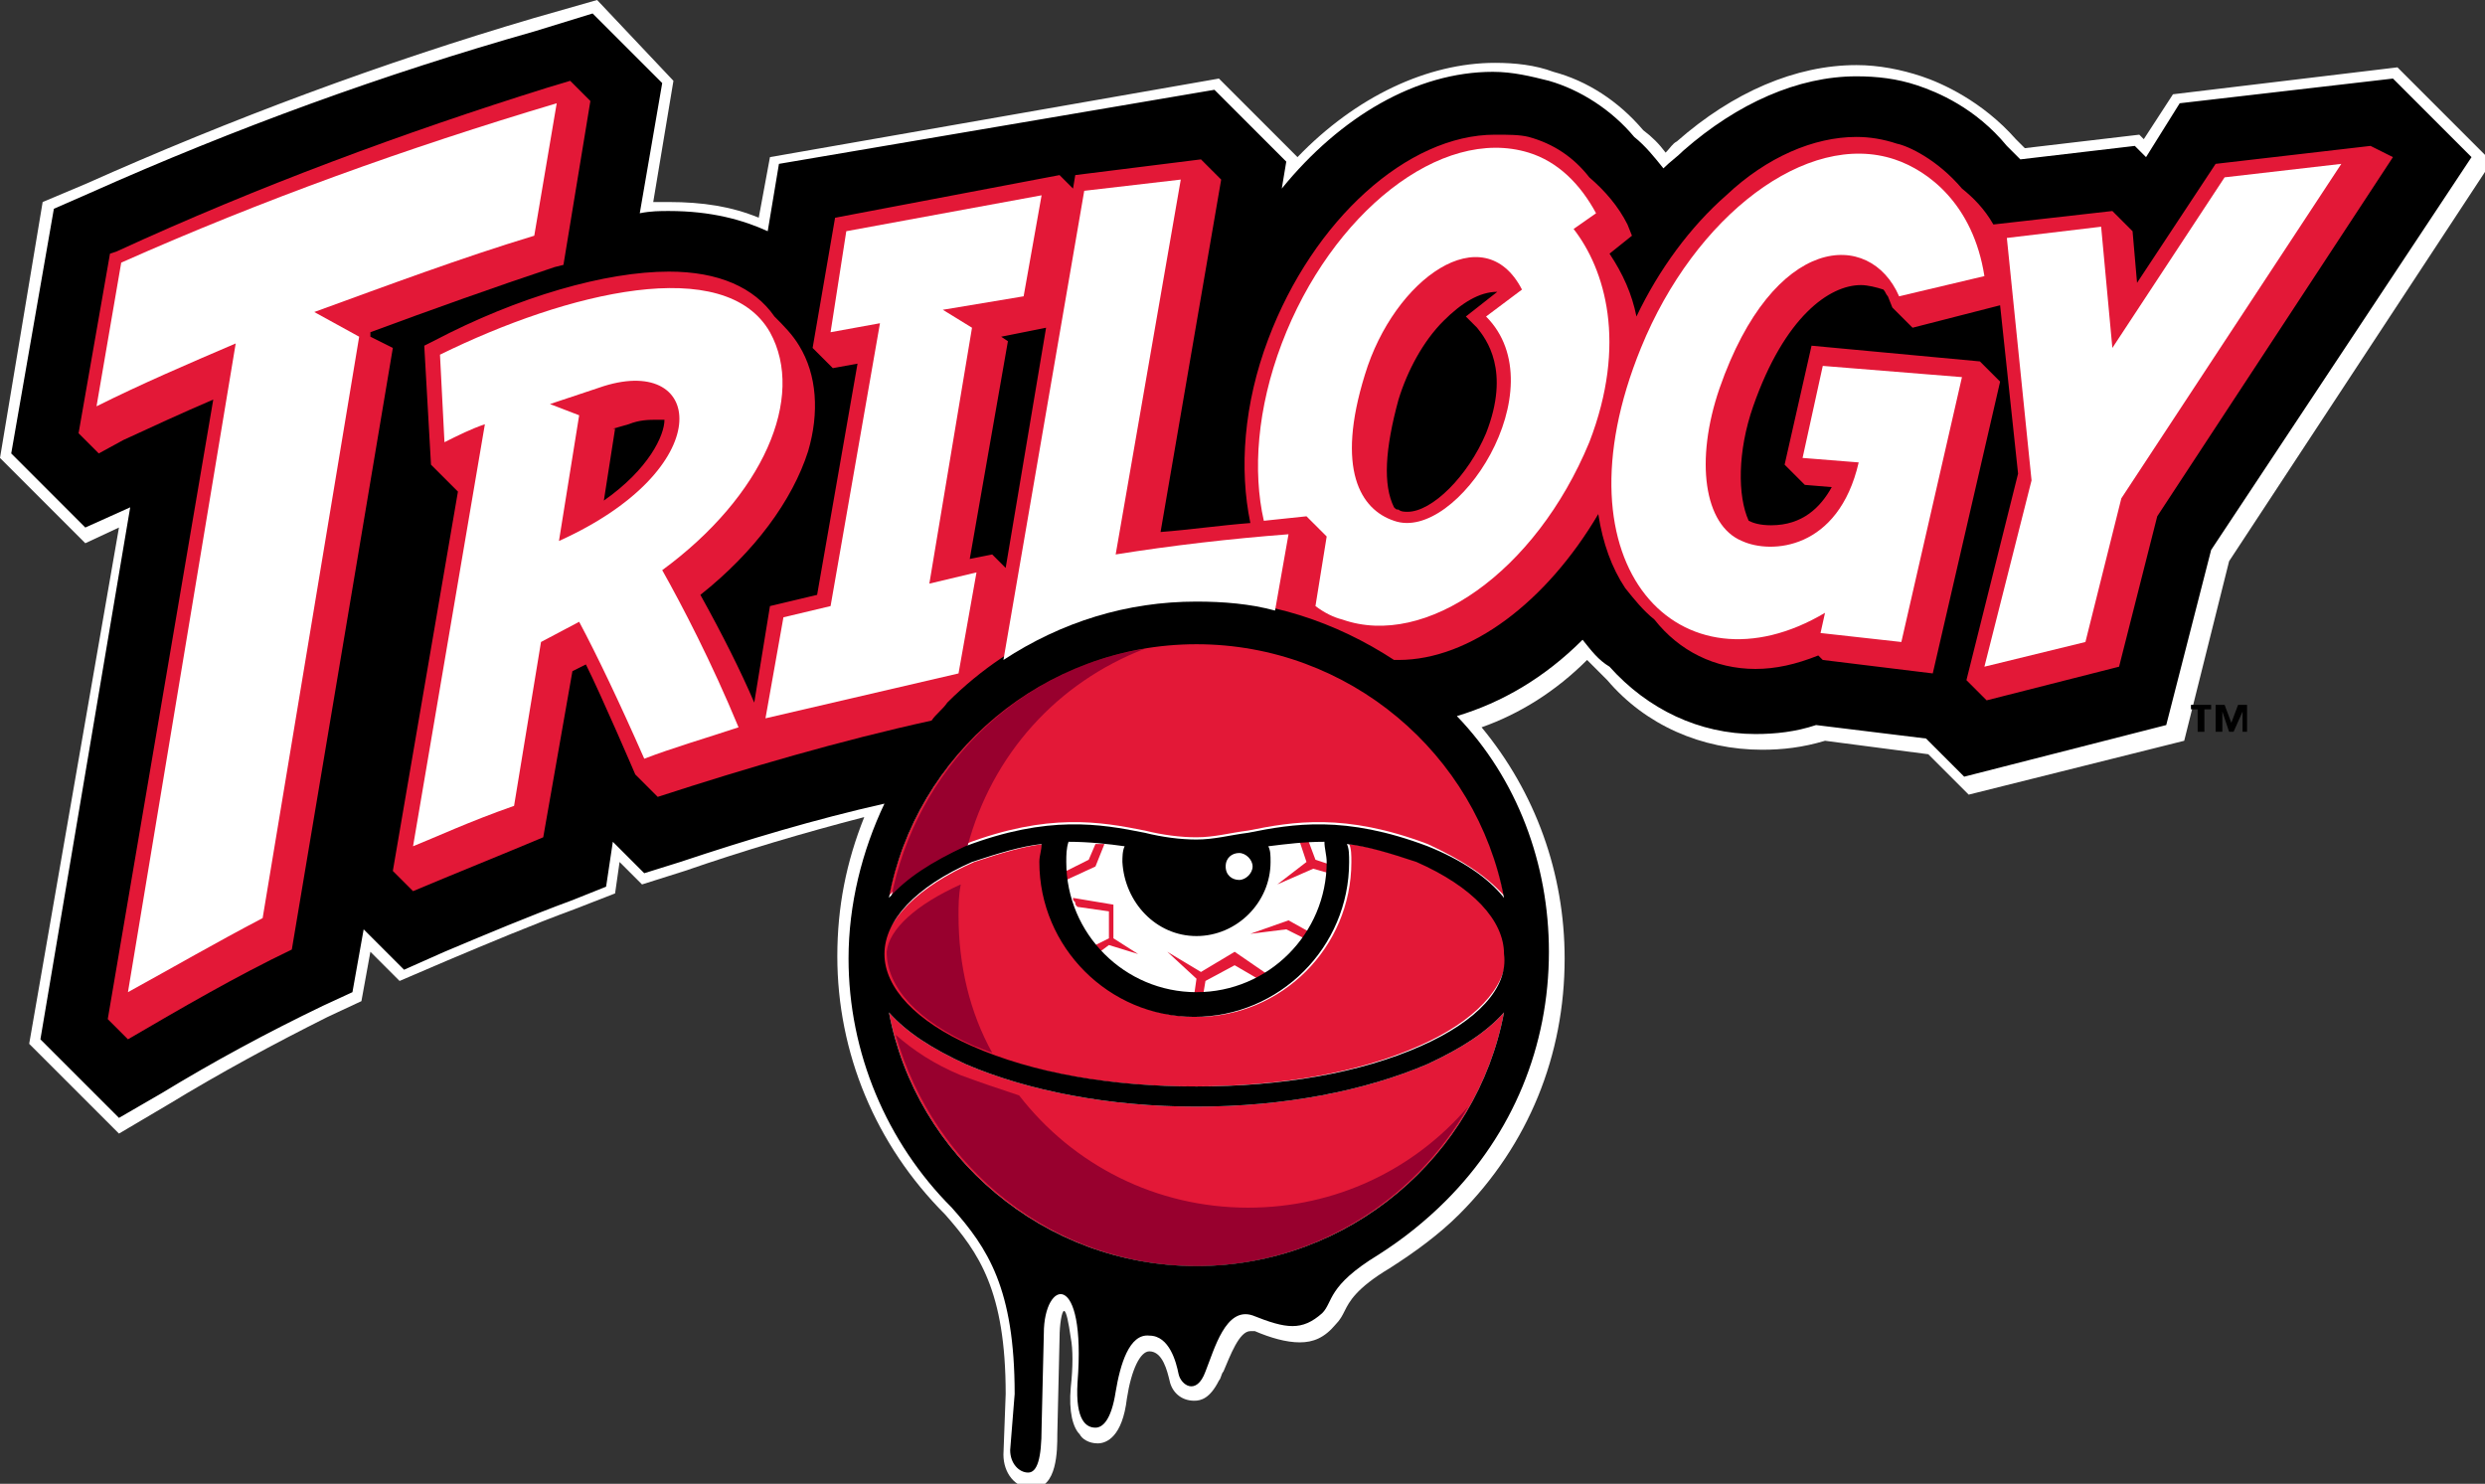
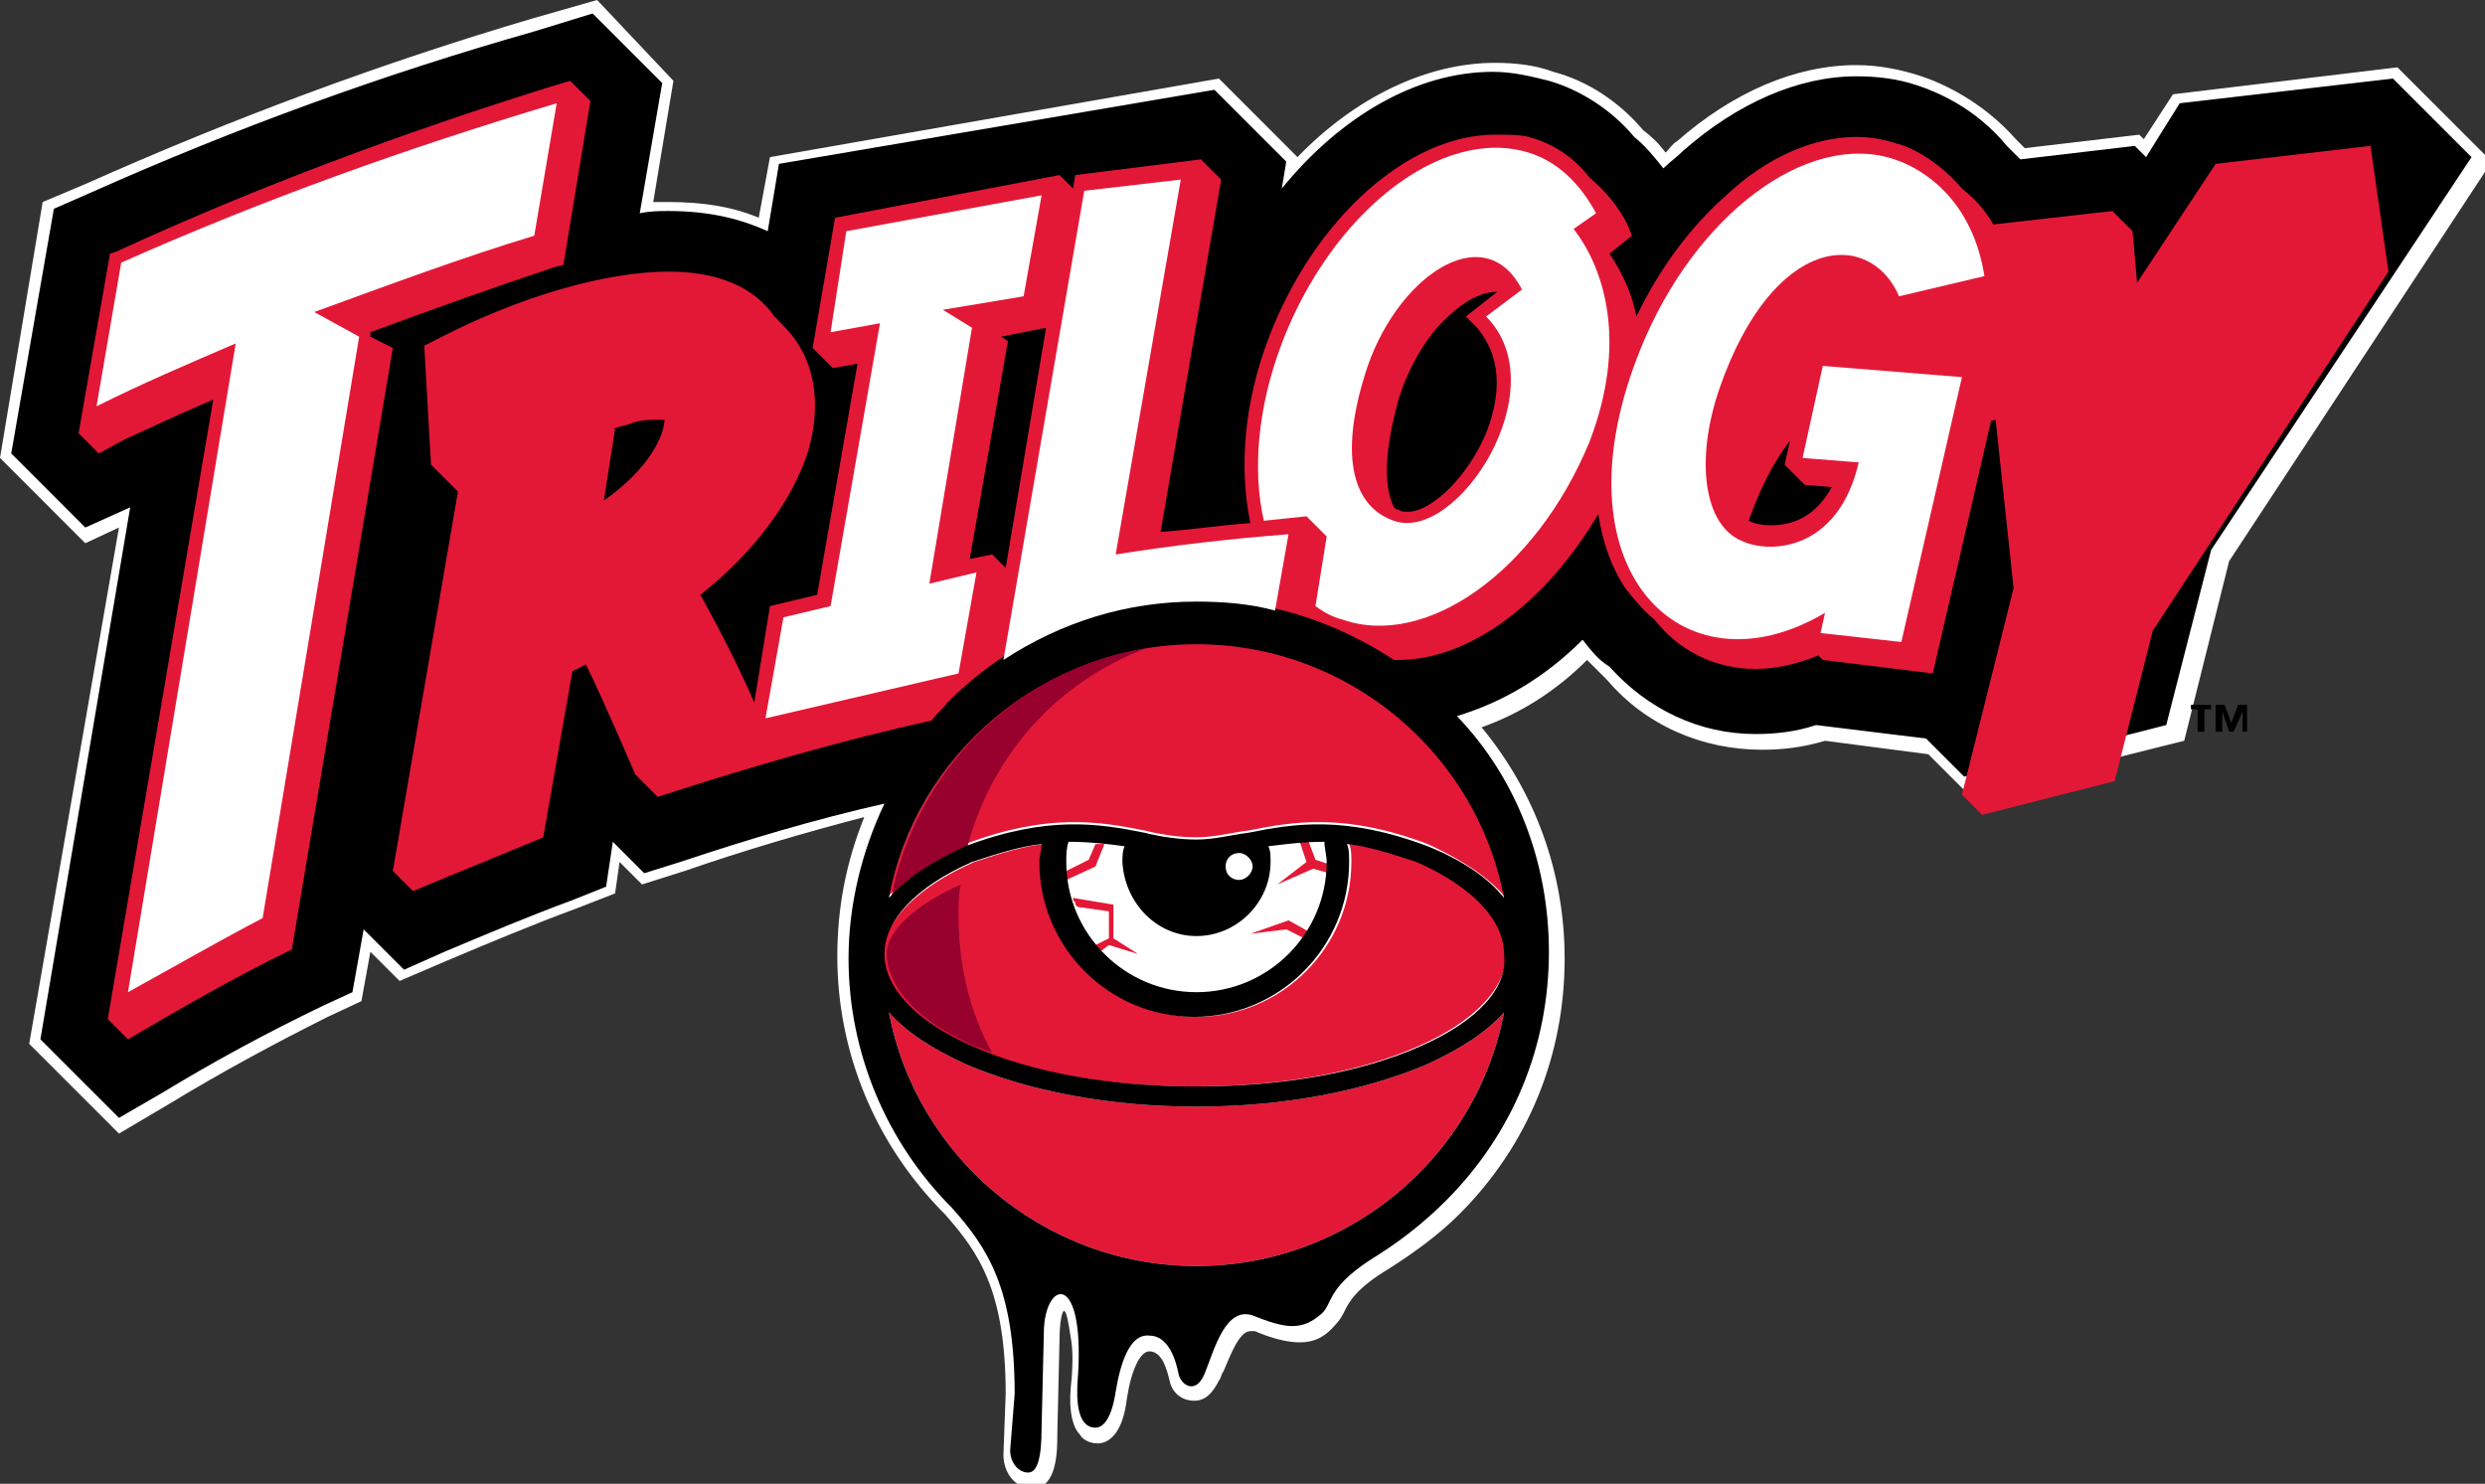
<svg xmlns="http://www.w3.org/2000/svg" id="Layer_1" x="0px" y="0px" viewBox="0 0 110.7 66.1" style="enable-background:new 0 0 110.7 66.1;" xml:space="preserve">
  <rect x="0" y="0" width="110.7" height="66.1" fill="#333333" stroke="none" />
  <style type="text/css"> .st0{fill:#D2AA41;} .st1{fill:#002B5C;} .st2{fill:#FFFFFF;} .st3{fill:#E31837;} .st4{fill:#231F20;} .st5{fill:url(#SVGID_1_);} .st6{fill:#D1A941;} .st7{fill:url(#SVGID_2_);} .st8{fill:#00002A;} .st9{fill:url(#SVGID_3_);} .st10{fill:#001846;} .st11{fill:#DCE5EB;} .st12{fill:#E21936;} .st13{fill:url(#SVGID_4_);} .st14{fill:url(#SVGID_5_);} .st15{fill:url(#SVGID_6_);} .st16{fill:url(#SVGID_7_);} .st17{fill:url(#SVGID_8_);} .st18{fill:#828E96;} .st19{fill:#9D0620;} .st20{fill:#022E61;} .st21{fill:#9C8C85;} .st22{fill:#FDFDFD;} .st23{fill:#F17636;} .st24{fill:#EF7636;} .st25{fill:#37246A;} .st26{fill:#FFC425;} .st27{fill:#00A160;} .st28{fill:#00483A;} .st29{fill:#FFD200;} .st30{fill:#B0B7BC;} .st31{fill:#652D89;} .st32{fill:#C4CED4;} .st33{fill:#0080C5;} .st34{fill:#00539B;} .st35{fill:#002D62;} .st36{fill:#D31245;} .st37{fill:#98002E;} </style>
  <g>
    <path class="st2" d="M106.8,3l-10,1.2l-1.3,2L95.3,6l-5.1,0.6c-0.1-0.1-0.3-0.3-0.4-0.4c-1.5-1.7-3.3-2.5-4.2-2.8 c-0.9-0.3-1.9-0.5-2.9-0.5c-2.7,0-5.5,1.2-8,3.4c-0.2,0.1-0.3,0.3-0.5,0.5c-0.3-0.4-0.6-0.7-1-1c-1.1-1.3-2.5-2.2-4-2.6 c-0.8-0.3-1.7-0.4-2.6-0.4c-3,0-6.2,1.5-8.8,4.2l-3.5-3.5l-20,3.5l-0.5,2.7c-1.2-0.5-2.5-0.7-4-0.7c-0.2,0-0.5,0-0.7,0l0.9-5.4 L26.6,0l-2.8,0.8C17,2.8,10.3,5.3,3.8,8.2L1.9,9L0,20.4l3.8,3.8l1.5-0.7L1.3,46.5l4,4l2.2-1.3c2.3-1.4,4.7-2.7,7.1-3.9l1.5-0.7 l0.4-2.2l1.3,1.3l2.1-0.9c1.9-0.8,3.8-1.6,5.7-2.3l1.8-0.7l0.2-1.4l1,1l1.9-0.6c2.6-0.9,5.3-1.7,8-2.4c-0.8,2-1.2,4-1.2,6.2 c0,4.3,1.7,8.4,4.8,11.5c1.5,1.7,2.7,3.4,2.7,8l-0.1,2.7c0,0.8,0.5,1.5,1.3,1.5c1.1,0,1.1-1.7,1.1-2.4l0.1-4.3 c0-0.6,0.1-1.2,0.2-1.2c0.1,0,0.2,0.5,0.3,1.2c0.1,0.5,0.1,1.3,0,2.2c-0.1,1.1,0.1,1.8,0.4,2.1c0.1,0.2,0.4,0.4,0.8,0.4 c0.4,0,1.1-0.3,1.3-2c0.2-1.3,0.6-2.1,1-2.1h0c0.6,0,0.8,0.9,0.9,1.3c0.1,0.5,0.5,0.9,1.1,0.9c0.3,0,0.7-0.1,1.1-0.9 c0.1-0.1,0.1-0.3,0.2-0.4c0.3-0.7,0.7-1.8,1.2-1.8c0.1,0,0.1,0,0.2,0c0.7,0.3,1.4,0.5,2,0.5c0.6,0,1.1-0.2,1.6-0.8 c0.2-0.2,0.3-0.4,0.4-0.6c0.2-0.4,0.5-1,2-1.9c1.1-0.7,2.2-1.5,3.1-2.4c3.1-3.1,4.7-7.1,4.7-11.4c0-3.8-1.3-7.4-3.7-10.3 c1.7-0.6,3.3-1.6,4.7-3c0.3,0.3,0.6,0.6,0.9,0.9c1.7,2,4.2,3.1,6.9,3.1c0.9,0,1.8-0.1,2.8-0.4l4.6,0.6l1.8,1.8l9.6-2.4l2-8 l11.7-17.8L106.8,3z" />
    <g>
      <path class="st3" d="M53.3,28.6c6.8,0,12.5,4.9,13.7,11.3c-0.8-0.9-1.9-1.6-3.4-2.3l0,0c-3.7-1.4-6-1-8-0.6 c-0.8,0.1-1.5,0.3-2.3,0.3c-0.7,0-1.5-0.1-2.3-0.3c-2-0.4-4.3-0.8-8,0.6l0,0c-1.5,0.7-2.6,1.4-3.4,2.3 C40.9,33.5,46.6,28.6,53.3,28.6z" />
      <path class="st3" d="M43.4,38.4c1.2-0.4,2.2-0.7,3.1-0.8c0,0.3-0.1,0.5-0.1,0.8c0,3.8,3.1,6.9,6.9,6.9c3.8,0,6.9-3.1,6.9-6.9 c0-0.3,0-0.6-0.1-0.8c0.9,0.1,1.9,0.4,3.1,0.8c2.5,1.1,3.9,2.6,3.9,4.1c0,1.5-1.4,3-3.9,4.1c-2.7,1.2-6.2,1.8-10,1.8 c-3.8,0-7.3-0.6-10-1.8c-2.5-1.1-3.9-2.6-3.9-4.1C39.4,41,40.9,39.5,43.4,38.4z" />
      <path class="st3" d="M53.3,56.4c-6.8,0-12.5-4.9-13.7-11.3c0.8,0.9,1.9,1.6,3.4,2.3c2.8,1.2,6.4,1.9,10.3,1.9 c3.9,0,7.5-0.7,10.3-1.9c1.5-0.7,2.6-1.4,3.4-2.3C65.8,51.5,60.1,56.4,53.3,56.4z" />
      <g>
        <path class="st2" d="M53.3,41.7c1.8,0,3.3-1.5,3.3-3.3c0-0.3,0-0.5-0.1-0.7c0.8-0.1,1.6-0.2,2.5-0.2c0,0.3,0.1,0.6,0.1,0.9 c0,3.2-2.6,5.8-5.8,5.8c-3.2,0-5.8-2.6-5.8-5.8c0-0.3,0-0.6,0.1-0.9c0.9,0,1.8,0.1,2.5,0.2c-0.1,0.2-0.1,0.5-0.1,0.7 C50.1,40.2,51.5,41.7,53.3,41.7z" />
        <g>
          <path class="st37" d="M39.7,40c0.8-0.9,1.9-1.6,3.4-2.3l0,0c0,0,0,0,0,0c1.1-4.1,4-7.3,7.9-8.8C45.3,29.8,40.8,34.3,39.7,40z" />
          <g>
            <path class="st37" d="M43.4,46.6c0.3,0.1,0.5,0.2,0.8,0.3c-1-1.8-1.5-3.9-1.5-6.1c0-0.5,0-0.9,0.1-1.4c-2,0.9-3.2,2-3.3,3 C39.5,44,40.9,45.5,43.4,46.6z" />
-             <path class="st37" d="M53.3,56.4c5.2,0,9.7-2.9,12.1-7.1c-2.4,2.8-5.9,4.5-9.8,4.5c-4.1,0-7.8-1.9-10.2-5 c-0.9-0.3-1.8-0.6-2.6-0.9c-1.2-0.5-2.1-1.1-2.9-1.8C41.6,52.1,47,56.4,53.3,56.4z" />
          </g>
        </g>
        <g>
          <path class="st3" d="M48.8,42.1c0.1,0.1,0.2,0.2,0.2,0.3l0.4-0.3l1.3,0.4l-1.1-0.7l0-1.5L47.8,40l0,0c0,0.1,0,0.1,0.1,0.2 c0,0,0,0,0,0c0,0.1,0,0.1,0.1,0.2c0,0,0,0,0,0l1.4,0.2l0,1.2L48.8,42.1z" />
          <path class="st3" d="M49.2,37.6c-0.1,0-0.2,0-0.4,0l-0.3,0.7l-1,0.5c0,0.1,0,0.3,0,0.4l1.3-0.6L49.2,37.6z" />
          <path class="st3" d="M55.7,41.6l1.6-0.2l0.8,0.4c0.1-0.1,0.1-0.2,0.2-0.3L57.4,41L55.7,41.6z" />
          <path class="st3" d="M58.6,38.3l-0.3-0.8c-0.1,0-0.3,0-0.4,0l0.3,0.9l-1.3,1l1.6-0.7l0.7,0.2c0-0.1,0-0.2,0-0.4L58.6,38.3z" />
-           <path class="st3" d="M53.5,43.3L52,42.4l1.3,1.2l-0.1,0.7c0,0,0.1,0,0.1,0c0.1,0,0.2,0,0.3,0l0.1-0.6l1.3-0.7l1.2,0.7 c0.1-0.1,0.2-0.1,0.4-0.2L55,42.4L53.5,43.3z" />
        </g>
      </g>
      <path d="M106.6,3.5l-9.5,1.1L95.6,7l-0.5-0.5l-5.1,0.6c-0.2-0.2-0.4-0.4-0.6-0.6c-1.4-1.7-3.1-2.4-4-2.7c-0.9-0.3-1.8-0.4-2.7-0.4 c-2.6,0-5.3,1.2-7.7,3.3c-0.3,0.3-0.6,0.5-0.9,0.8c-0.4-0.5-0.8-1-1.3-1.4c-1-1.2-2.4-2.1-3.8-2.5c-0.8-0.2-1.6-0.4-2.5-0.4 c-3.4,0-6.8,2-9.4,5.2l0.2-1.2l-3.2-3.2L34.7,7.3l-0.5,3c-1.1-0.5-2.5-0.9-4.4-0.9c-0.4,0-0.8,0-1.3,0.1l1-5.8l-3.1-3.1l-2.6,0.8 C17.1,3.3,10.5,5.7,4,8.6L2.4,9.3L0.5,20.2l3.3,3.3l2-0.9l-4,23.7l3.5,3.5l1.9-1.1c2.3-1.4,4.7-2.7,7.2-3.9l1.3-0.6l0.5-2.8 l1.8,1.8l1.8-0.8c1.9-0.8,3.8-1.6,5.7-2.3l1.5-0.6l0.3-2l1.4,1.4l1.6-0.5c3-1,6-1.9,9.1-2.6c-1,2.1-1.6,4.5-1.6,6.9 c0,4.2,1.7,8.2,4.6,11.1c1.6,1.8,2.8,3.6,2.8,8.3L45,64.6c0,0.6,0.4,1,0.8,1c0.4,0,0.6-0.6,0.6-2l0.1-4.2c0-2.4,1.9-2.9,1.5,2.2 c-0.1,1.7,0.4,2,0.8,2c0.3,0,0.7-0.3,0.9-1.6c0.2-1.2,0.6-2.6,1.5-2.5c0.9,0,1.2,1.2,1.3,1.7c0.1,0.5,0.8,1,1.2-0.1 c0.4-1,0.9-2.9,2.1-2.5c1.5,0.6,2.2,0.7,3.1-0.1c0.5-0.5,0.2-1.2,2.5-2.6c1.1-0.7,2.1-1.5,3-2.4c3-3,4.6-6.9,4.6-11.1 c0-3.9-1.4-7.7-4.1-10.5c2-0.6,3.9-1.7,5.6-3.4c0.4,0.5,0.7,0.9,1.2,1.2c1.7,1.9,4,3,6.5,3c0.9,0,1.8-0.1,2.7-0.4l4.9,0.6l1.7,1.7 l9-2.3l2-7.8L110.1,7L106.6,3.5z M53.3,56.4c-6.8,0-12.5-4.9-13.7-11.3c0.8,0.9,1.9,1.6,3.4,2.3c2.8,1.2,6.4,1.9,10.3,1.9 s7.5-0.7,10.3-1.9c1.5-0.7,2.6-1.4,3.4-2.3C65.8,51.5,60.1,56.4,53.3,56.4z M63.3,46.6c-2.7,1.2-6.2,1.8-10,1.8 c-3.8,0-7.3-0.6-10-1.8c-2.5-1.1-3.9-2.6-3.9-4.1c0-1.5,1.4-3,3.9-4.1c1.2-0.4,2.2-0.7,3.1-0.8c0,0.3-0.1,0.5-0.1,0.8 c0,3.8,3.1,6.9,6.9,6.9c3.8,0,6.9-3.1,6.9-6.9c0-0.3,0-0.6-0.1-0.8c0.9,0.1,1.9,0.4,3.1,0.8c2.5,1.1,3.9,2.6,3.9,4.1 C67.2,44,65.8,45.5,63.3,46.6z M53.3,41.7c1.8,0,3.3-1.5,3.3-3.3c0-0.3,0-0.5-0.1-0.7c0.8-0.1,1.6-0.2,2.5-0.2 c0,0.3,0.1,0.6,0.1,0.9c0,3.2-2.6,5.8-5.8,5.8c-3.2,0-5.8-2.6-5.8-5.8c0-0.3,0-0.6,0.1-0.9c0.9,0,1.8,0.1,2.5,0.2 c-0.1,0.2-0.1,0.5-0.1,0.7C50.1,40.2,51.5,41.7,53.3,41.7z M63.6,37.7L63.6,37.7c-3.7-1.4-6-1-8-0.6c-0.8,0.1-1.5,0.3-2.3,0.3 c-0.7,0-1.5-0.1-2.3-0.3c-2-0.4-4.3-0.8-8,0.6l0,0c-1.5,0.7-2.6,1.4-3.4,2.3c1.2-6.4,6.9-11.3,13.7-11.3c6.8,0,12.5,4.9,13.7,11.3 C66.3,39.1,65.1,38.3,63.6,37.7z" />
      <g>
        <polygon points="97.6,31.6 97.9,31.6 97.9,32.6 98.2,32.6 98.2,31.6 98.5,31.6 98.5,31.4 97.6,31.4 " />
        <polygon points="99.7,31.4 99.4,32.2 99.4,32.2 99.1,31.4 98.7,31.4 98.7,32.6 99,32.6 99,31.7 99,31.7 99.3,32.6 99.5,32.6 99.9,31.7 99.9,31.7 99.9,32.6 100.1,32.6 100.1,31.4 " />
      </g>
      <g>
        <g>
          <g>
            <g>
-               <path class="st3" d="M105.6,6.5l-6.9,0.8l-3.5,5.3L95,10.3l-0.9-0.9l-5.3,0.6c-0.4-0.7-0.9-1.2-1.4-1.6 c-1.1-1.3-2.4-1.9-2.9-2c-0.6-0.2-1.2-0.3-1.8-0.3c-1.9,0-4,0.9-5.8,2.6c-1.6,1.4-3,3.3-4,5.4c-0.2-1-0.6-1.9-1.2-2.8l1-0.8 l-0.2-0.5c-0.4-0.8-1-1.5-1.7-2.1c-0.7-0.9-1.6-1.5-2.7-1.8C67.7,6,67.2,6,66.6,6c-3.9,0-8.1,3.8-10.1,9.1 c-1.1,2.9-1.3,5.8-0.8,8.2c-1.3,0.1-2.7,0.3-4,0.4l2.7-15.7l-0.9-0.9l-5.6,0.7l-0.1,0.6l-0.6-0.6l-10,1.9l-1,5.8l0.9,0.9 l1.1-0.2l-1.8,10.3L34.3,27l-0.7,4.3c-0.6-1.4-1.4-3-2.4-4.8c2.4-1.9,4.1-4.2,4.8-6.4c0.5-1.7,0.4-3.4-0.4-4.7 c-0.3-0.5-0.7-0.9-1.1-1.3c-0.9-1.3-2.5-2-4.7-2c-2.8,0-6.7,1.1-10.5,3.1l-0.4,0.2l0.3,5.3l1.2,1.2l-2.9,16.9l0.9,0.9 c1.9-0.8,3.9-1.6,5.8-2.4l1.3-7.4l0.6-0.3c0.7,1.4,2.2,4.9,2.2,4.9l1,1c4-1.3,8.1-2.5,12.2-3.4c0.2-0.3,0.5-0.5,0.7-0.8 c3-3,6.9-4.6,11.1-4.6c3.2,0,6.2,1,8.8,2.7c0.1,0,0.1,0,0.2,0c0,0,0,0,0,0c3.2,0,6.6-2.6,8.9-6.5c0.2,1.3,0.6,2.4,1.2,3.3 c0.4,0.5,0.8,1,1.3,1.4c1.1,1.4,2.7,2.2,4.5,2.2c0.9,0,1.8-0.2,2.8-0.6l0.2,0.2l4.9,0.6l3-13l-0.9-0.9l-7.5-0.7l-1.2,5.3 l0.9,0.9l1.2,0.1c-0.5,0.9-1.3,1.7-2.7,1.7c-0.5,0-0.8-0.1-1-0.2c-0.5-1.1-0.5-3.1,0.2-5.1c1.4-4,3.4-5.4,4.8-5.4 c0.3,0,0.7,0.1,1,0.2c0.1,0.1,0.1,0.2,0.2,0.3l0.2,0.5l0.9,0.9l3.9-1l0.8,7.5l-2.3,9.2l0.9,0.9l5.9-1.5l1.7-6.7l10.5-16 L105.6,6.5z M26.9,22.3l0.5-3.2l-0.1,0l0.7-0.2l0,0c0.5-0.2,0.9-0.2,1.3-0.2c0.1,0,0.2,0,0.3,0C29.6,19.4,28.9,20.9,26.9,22.3 z M44.8,25.3l-0.6-0.6l-1,0.2l1.7-9.7l-0.3-0.2l2-0.4L44.8,25.3z M66.2,19.3c-0.8,1.9-2.4,3.5-3.5,3.5c-0.1,0-0.3,0-0.4-0.1 c-0.1,0-0.1,0-0.2-0.1c-0.5-1-0.4-2.6,0.2-4.8c0.4-1.3,1.1-2.6,2-3.5c0.8-0.8,1.6-1.3,2.4-1.3l-1.4,1.1l0.5,0.5 C66.2,15.1,67.3,16.5,66.2,19.3z" />
+               <path class="st3" d="M105.6,6.5l-6.9,0.8l-3.5,5.3L95,10.3l-0.9-0.9l-5.3,0.6c-0.4-0.7-0.9-1.2-1.4-1.6 c-1.1-1.3-2.4-1.9-2.9-2c-0.6-0.2-1.2-0.3-1.8-0.3c-1.9,0-4,0.9-5.8,2.6c-1.6,1.4-3,3.3-4,5.4c-0.2-1-0.6-1.9-1.2-2.8l1-0.8 l-0.2-0.5c-0.4-0.8-1-1.5-1.7-2.1c-0.7-0.9-1.6-1.5-2.7-1.8C67.7,6,67.2,6,66.6,6c-3.9,0-8.1,3.8-10.1,9.1 c-1.1,2.9-1.3,5.8-0.8,8.2c-1.3,0.1-2.7,0.3-4,0.4l2.7-15.7l-0.9-0.9l-5.6,0.7l-0.1,0.6l-0.6-0.6l-10,1.9l-1,5.8l0.9,0.9 l1.1-0.2l-1.8,10.3L34.3,27l-0.7,4.3c-0.6-1.4-1.4-3-2.4-4.8c2.4-1.9,4.1-4.2,4.8-6.4c0.5-1.7,0.4-3.4-0.4-4.7 c-0.3-0.5-0.7-0.9-1.1-1.3c-0.9-1.3-2.5-2-4.7-2c-2.8,0-6.7,1.1-10.5,3.1l-0.4,0.2l0.3,5.3l1.2,1.2l-2.9,16.9l0.9,0.9 c1.9-0.8,3.9-1.6,5.8-2.4l1.3-7.4l0.6-0.3c0.7,1.4,2.2,4.9,2.2,4.9l1,1c4-1.3,8.1-2.5,12.2-3.4c0.2-0.3,0.5-0.5,0.7-0.8 c3-3,6.9-4.6,11.1-4.6c3.2,0,6.2,1,8.8,2.7c0.1,0,0.1,0,0.2,0c0,0,0,0,0,0c3.2,0,6.6-2.6,8.9-6.5c0.2,1.3,0.6,2.4,1.2,3.3 c0.4,0.5,0.8,1,1.3,1.4c1.1,1.4,2.7,2.2,4.5,2.2c0.9,0,1.8-0.2,2.8-0.6l0.2,0.2l4.9,0.6l3-13l-0.9-0.9l-7.5-0.7l-1.2,5.3 l0.9,0.9l1.2,0.1c-0.5,0.9-1.3,1.7-2.7,1.7c-0.5,0-0.8-0.1-1-0.2c1.4-4,3.4-5.4,4.8-5.4 c0.3,0,0.7,0.1,1,0.2c0.1,0.1,0.1,0.2,0.2,0.3l0.2,0.5l0.9,0.9l3.9-1l0.8,7.5l-2.3,9.2l0.9,0.9l5.9-1.5l1.7-6.7l10.5-16 L105.6,6.5z M26.9,22.3l0.5-3.2l-0.1,0l0.7-0.2l0,0c0.5-0.2,0.9-0.2,1.3-0.2c0.1,0,0.2,0,0.3,0C29.6,19.4,28.9,20.9,26.9,22.3 z M44.8,25.3l-0.6-0.6l-1,0.2l1.7-9.7l-0.3-0.2l2-0.4L44.8,25.3z M66.2,19.3c-0.8,1.9-2.4,3.5-3.5,3.5c-0.1,0-0.3,0-0.4-0.1 c-0.1,0-0.1,0-0.2-0.1c-0.5-1-0.4-2.6,0.2-4.8c0.4-1.3,1.1-2.6,2-3.5c0.8-0.8,1.6-1.3,2.4-1.3l-1.4,1.1l0.5,0.5 C66.2,15.1,67.3,16.5,66.2,19.3z" />
            </g>
            <path class="st3" d="M5.5,19.6c1.3-0.6,2.6-1.2,4-1.8L4.8,45.4l0.9,0.9c2.4-1.4,4.8-2.8,7.3-4l4.5-26.8l-1-0.5l0-0.2 c2.7-1,5.5-2,8.2-2.9l0.4-0.1l1.2-7.3l-0.9-0.9l-1,0.3C18,5.9,11.5,8.3,5.2,11.2l-0.3,0.1l-1.4,8l0.9,0.9L5.5,19.6z" />
          </g>
          <g>
-             <path class="st2" d="M34.3,14.8c-2-3.5-9-1.8-14.7,1l0.2,3.9c0.6-0.3,1.2-0.6,1.8-0.8l-3.2,18.8c1-0.4,2.5-1.1,4.5-1.8l1.2-7.3 l1.7-0.9c0.8,1.5,1.8,3.6,2.9,6.1c1.3-0.5,2.7-0.9,4.2-1.4c-1.2-2.9-2.5-5.4-3.4-7C34,22.1,35.9,17.7,34.3,14.8z M24.9,24.1 l0.9-5.6l-1.3-0.5l2.4-0.8C31.4,15.8,32,20.9,24.9,24.1z" />
            <polygon class="st2" points="43.3,14.6 42,13.8 45.6,13.2 46.4,8.7 37.7,10.3 37,14.8 39.2,14.4 37,27 34.9,27.5 34.1,32 42.7,30 43.5,25.5 41.4,26 " />
-             <polygon class="st2" points="99.1,7.9 94.1,15.5 93.6,10.1 89.4,10.6 90.5,21.4 88.4,29.7 92.9,28.6 94.5,22.2 104.3,7.3 " />
            <path class="st2" d="M71.1,9.5c-0.7-1.3-1.7-2.3-3-2.7c-3.9-1.2-8.8,2.7-11,8.5c-1.1,2.9-1.3,5.7-0.8,7.9l1.9-0.2l0.9,0.9 l-0.5,3.1c0.4,0.3,0.8,0.5,1.2,0.6c3.7,1.3,8.6-2.1,11-7.9c1.7-4.4,0.7-7.7-0.7-9.5L71.1,9.5z M66.2,14.1 c3.2,3.2-1.3,10.1-4.1,9.1c-1.5-0.5-2.6-2.3-1.3-6.5c1.3-4.3,5.3-7.1,7-3.8L66.2,14.1z" />
            <path class="st2" d="M23.8,10.5l1-5.9c-6.7,2-13.1,4.3-19.4,7.1l-1.1,6.4c2-1,4.1-1.9,6.2-2.8L5.7,44.2c2-1.1,3.9-2.2,6-3.3 L16,15l-2-1.1C17.3,12.7,20.5,11.5,23.8,10.5z" />
            <path class="st2" d="M53.3,26.8c1.2,0,2.4,0.1,3.5,0.4l0.6-3.4c-2.6,0.2-5.2,0.5-7.7,0.9l2.9-16.7l-4.3,0.5l-3.6,20.9 C47.3,27.7,50.2,26.8,53.3,26.8z" />
            <path class="st2" d="M84.6,13.2l3.8-0.9c-0.5-3.2-2.5-4.7-4-5.2c-3.9-1.3-8.9,2.5-11.3,8.4c-4,9.8,1.8,15.6,8.2,11.8l-0.2,0.9 l3.6,0.4l2.7-11.8l-6.2-0.5l-0.9,4.1l2.5,0.2c-0.9,3.9-3.9,4.1-5.2,3.5c-1.7-0.7-2.1-3.6-1-6.8C79,10.4,83.3,10.2,84.6,13.2z" />
          </g>
        </g>
      </g>
      <path class="st2" d="M54.6,38.6c0-0.4,0.3-0.6,0.6-0.6s0.6,0.3,0.6,0.6s-0.3,0.6-0.6,0.6S54.6,39,54.6,38.6z" />
    </g>
  </g>
</svg>